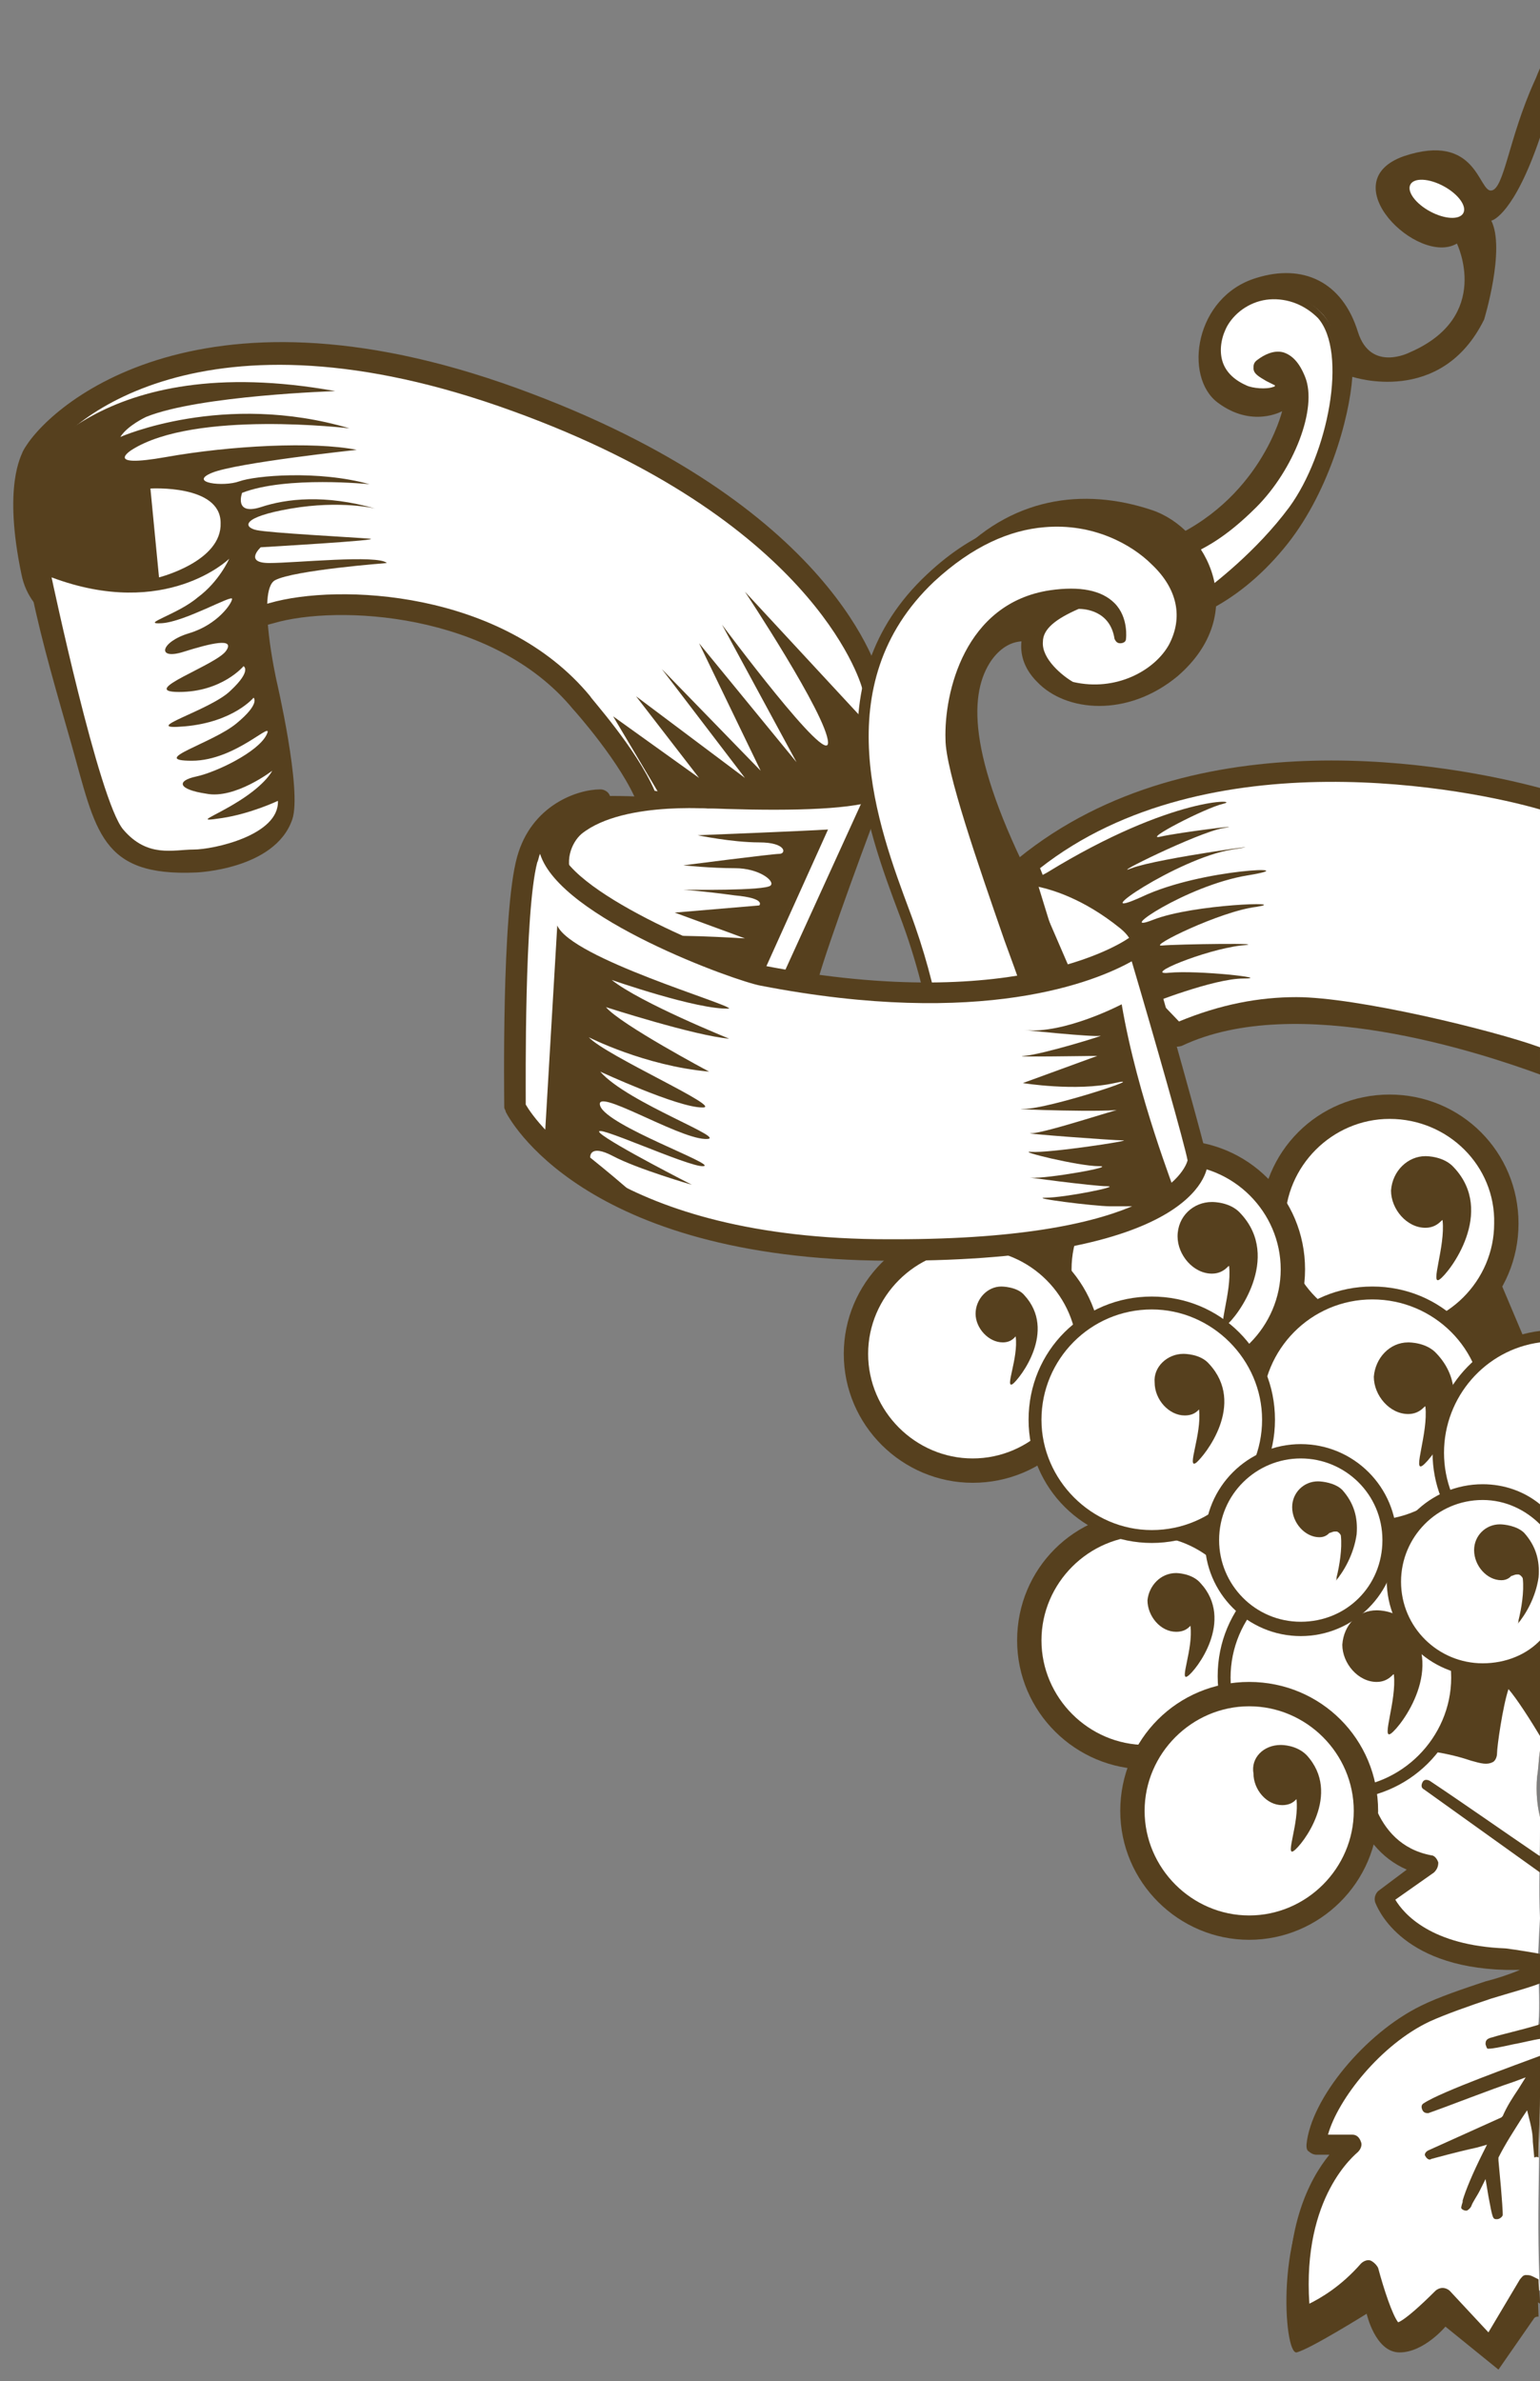
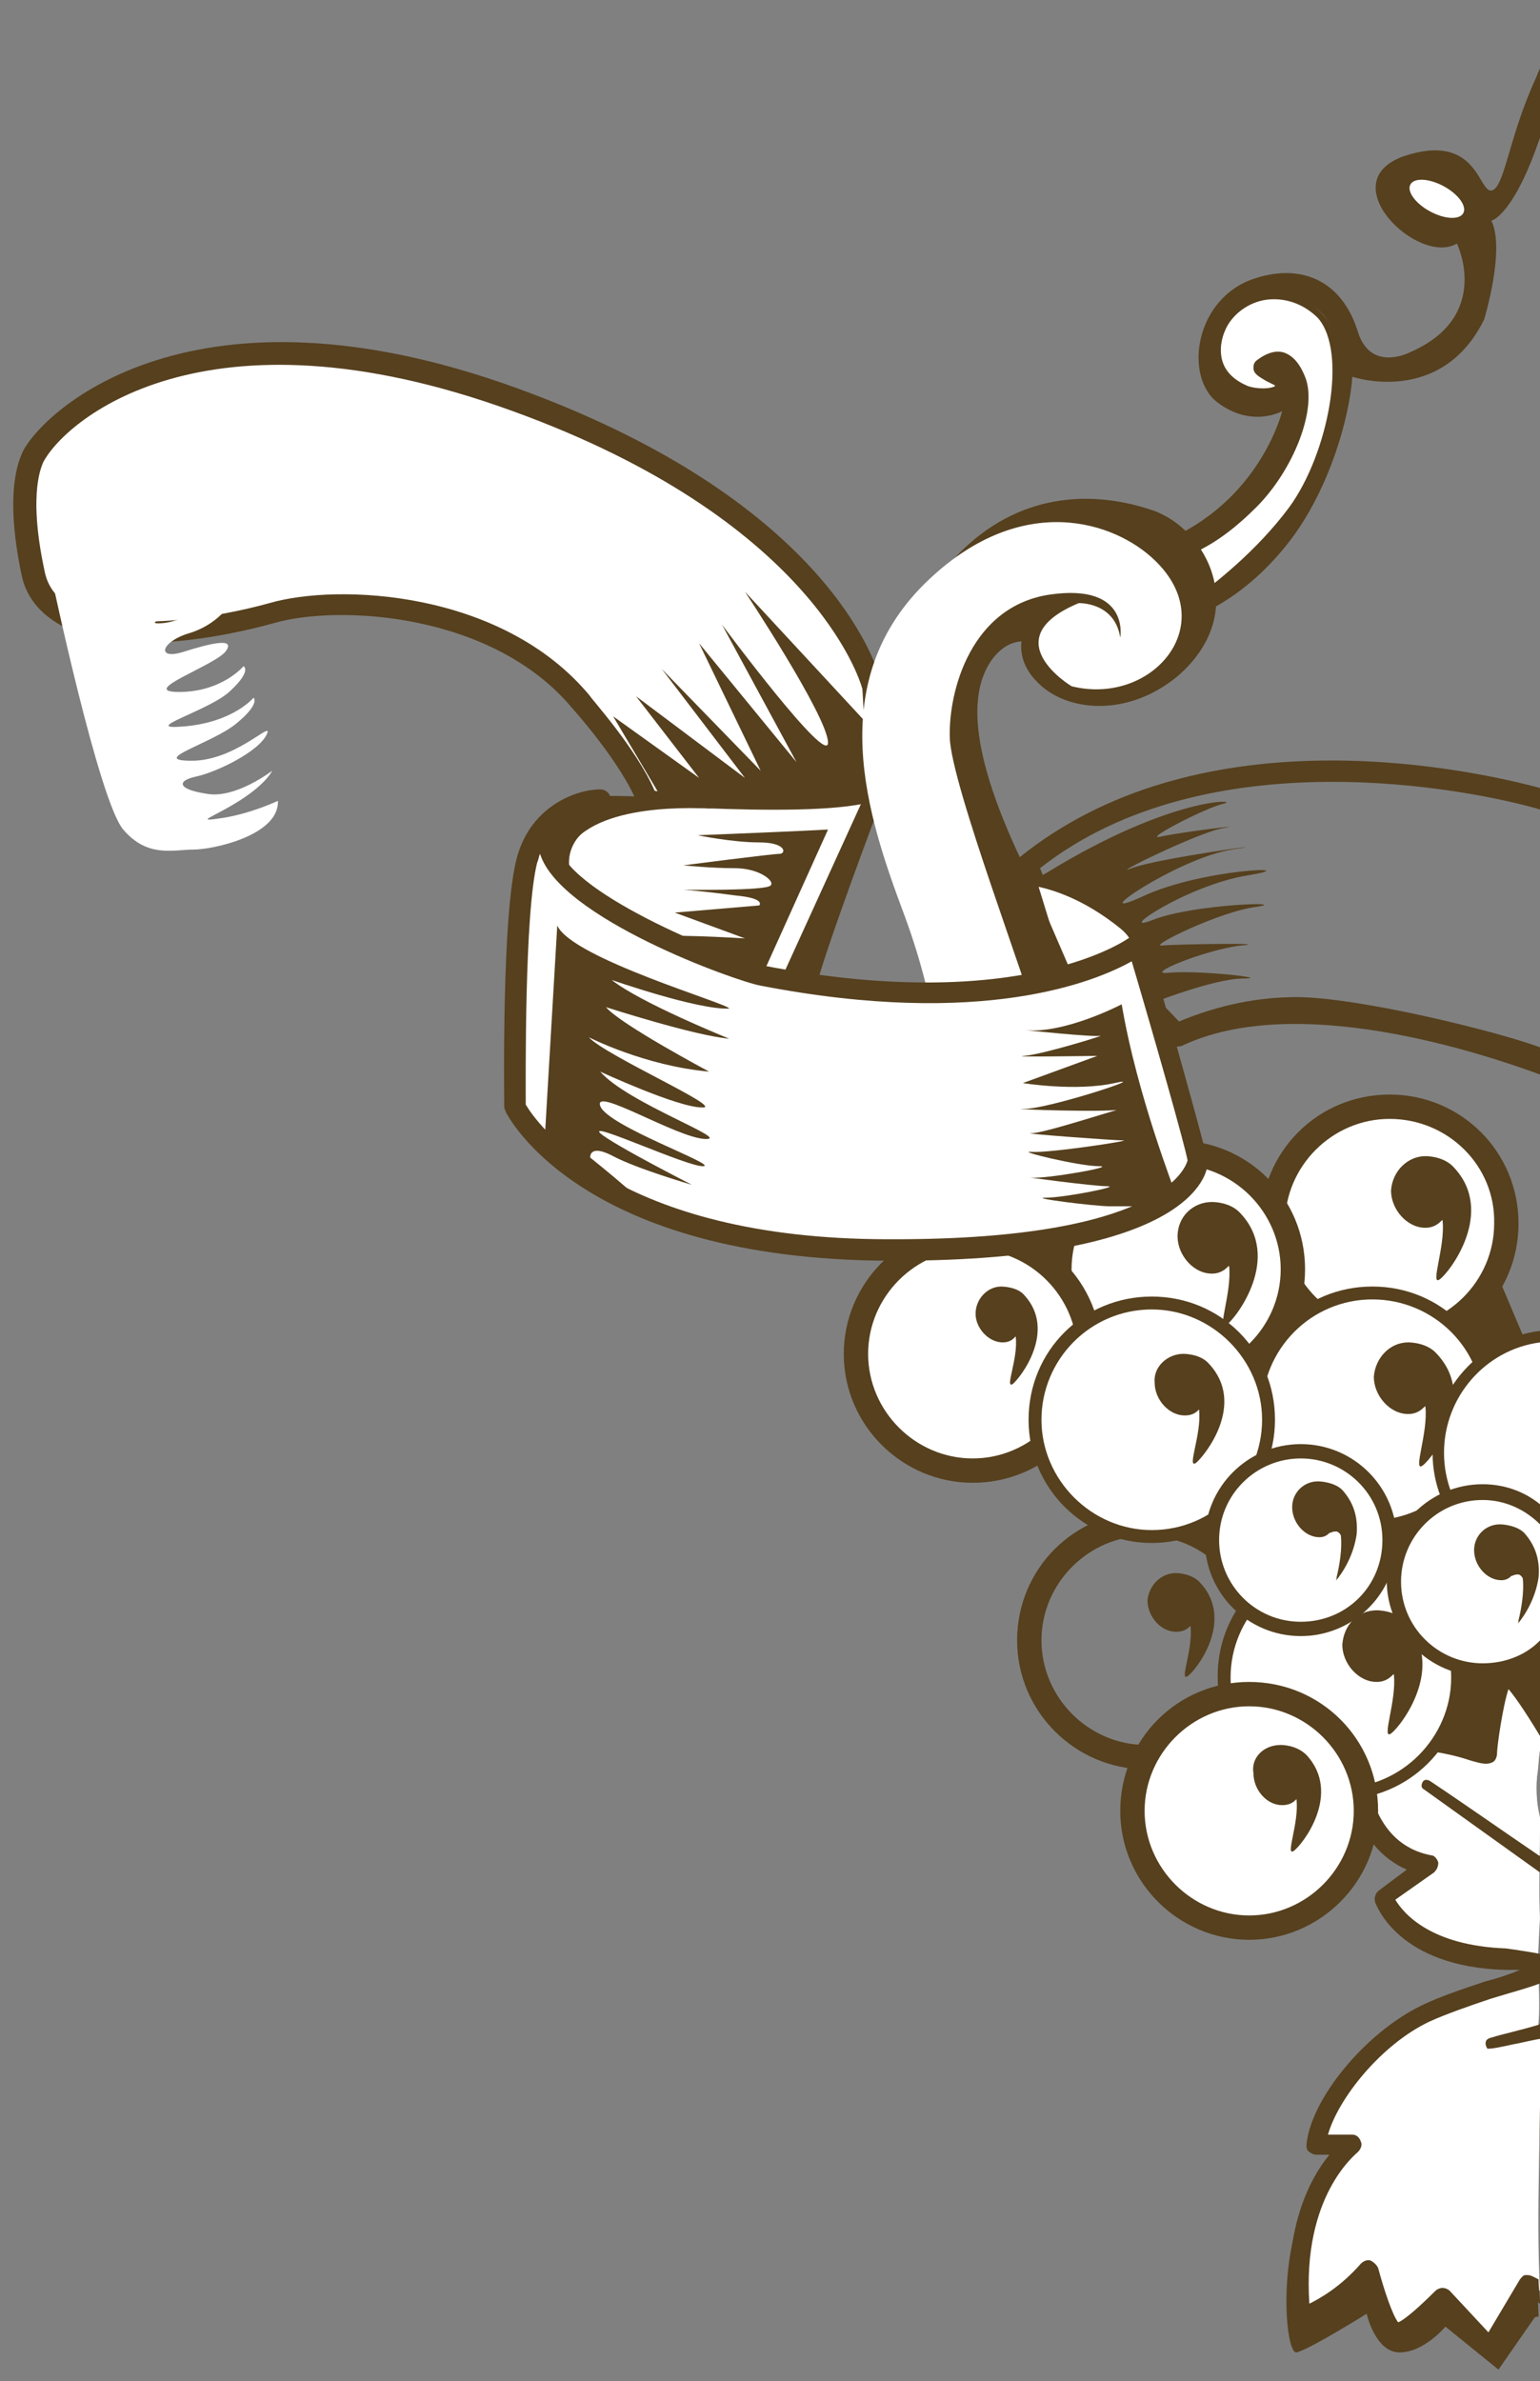
<svg xmlns="http://www.w3.org/2000/svg" version="1.1" id="Modalità_Isolamento" x="0px" y="0px" viewBox="0 0 107.5 166.2" style="enable-background:new 0 0 107.5 166.2;" xml:space="preserve">
  <rect x="0" y="0" width="107.5" height="166.2" fill="#808080" stroke="none" />
  <style type="text/css">
	.st0{fill:#56401E;}
	.st1{fill:#FFFFFF;}
	.st2{fill:none;stroke:#020203;stroke-width:0.25;stroke-miterlimit:10;}
	.st3{fill:none;}
</style>
  <g id="foglie_sinistra_45_">
    <g id="XMLID_1109_">
      <path class="st0" d="M107.5,9.6V5.8c0-0.4,0-0.8,0.1-1.2c-0.2,0.3-0.3,0.7-0.5,1.1c-1.8,4-2.1,7.5-3,7.6c-0.9,0.1-1-4.1-6.1-2.4    c-5.1,1.8,1,7.7,3.7,6.1c0,0,2.5,5.1-3.3,7.6c0,0-2.7,1.4-3.6-1.4c-1.1-3.6-3.9-4.8-7.1-3.8c-4.3,1.3-5.1,6.9-2.7,8.7    c2.4,1.8,4.5,0.6,4.5,0.6S88,35,81.2,37.8l-6.7,5.9c0,0,8.3,2.8,15.1-5.4c3.1-3.7,4.6-9.1,4.8-12c0,0,6.2,2.1,9.2-4    c0,0,1.5-4.9,0.5-6.9C104.2,15.4,105.7,14.9,107.5,9.6z" />
    </g>
    <g id="XMLID_1104_">
      <path id="XMLID_380_" class="st1" d="M83.4,42.1c0.7-0.4,4.2-2.9,6.9-6.6c2.7-3.7,4.3-11.1,2-13.6c-2-2.1-5.5-1.8-6.9,0.6    c-0.8,1.3-1,3.5,1.5,4.7c0.6,0.3,2.3,0.5,2.5-0.2c0.2-0.6-2.1-1-1.3-1.6c0.9-0.7,1.9-1,2.7,1c0.8,2-0.7,6.1-3.3,8.7    c-2.6,2.6-4.3,3.1-5.3,3.6L83.4,42.1z" />
      <path id="XMLID_1105_" class="st0" d="M83.4,42.5c-0.1,0-0.1,0-0.2,0c-0.1,0-0.2-0.1-0.2-0.2l-1.2-3.5c-0.1-0.2,0-0.4,0.2-0.4    c0.2-0.1,0.4-0.2,0.6-0.3c1-0.5,2.5-1.2,4.6-3.2c2.6-2.6,3.9-6.6,3.2-8.3c-0.3-0.7-0.6-1.2-1-1.3c-0.3-0.1-0.7,0.1-1.2,0.4    c0.1,0.1,0.3,0.2,0.5,0.3c0.5,0.3,1.1,0.6,0.9,1.2c0,0.2-0.2,0.4-0.5,0.6c-0.7,0.3-2,0.1-2.5-0.1c-1.1-0.5-1.8-1.3-2.1-2.3    c-0.3-0.9-0.1-2,0.4-2.9c0.7-1.2,2-2,3.4-2.1c1.5-0.2,3,0.4,4,1.5c2.7,2.9,0.7,10.5-1.9,14.1c-2.7,3.8-6.3,6.3-7,6.7    C83.5,42.5,83.4,42.5,83.4,42.5z M82.6,38.8l1,2.8c1.1-0.8,4.1-3.1,6.4-6.2c2.7-3.7,4.1-10.8,2-13.2c-0.9-0.9-2.1-1.4-3.4-1.3    c-1.2,0.1-2.3,0.8-2.9,1.8c-0.4,0.7-0.6,1.6-0.4,2.4c0.2,0.8,0.8,1.4,1.7,1.8c0.4,0.2,1.4,0.3,1.9,0.1c0.1,0,0.1-0.1,0.1-0.1    c0,0-0.4-0.2-0.6-0.3c-0.5-0.3-0.9-0.5-0.9-0.9c0-0.2,0-0.4,0.3-0.6c0.4-0.3,1.1-0.7,1.8-0.5c0.6,0.2,1.1,0.7,1.5,1.7    c0.9,2.2-0.8,6.5-3.4,9.1c-2.2,2.2-3.7,2.9-4.8,3.4C82.8,38.7,82.7,38.8,82.6,38.8z" />
    </g>
    <g id="XMLID_1102_">
      <path id="XMLID_377_" class="st0" d="M71.7,43.5c0,0-1.3,2.1,0.7,4.1c2,2.1,6.3,2.5,9.8-0.4c5.1-4.4,2.1-10.3-1.8-11.6    c-4.8-1.6-9.9-0.9-13.9,3.5S71.7,43.5,71.7,43.5z" />
    </g>
    <g id="XMLID_1100_">
      <path class="st0" d="M107.6,127.2c-0.3-1-0.4-2.1-0.3-3.2c0.1-0.6,0.1-1.2,0.2-1.8c0-1.9,0.1-3.7,0.1-5.6c0-0.5-0.1-1-0.1-1.5    c0-6.4,0-12.9-0.1-19.3l-3-7.1l-14.8,2.3l6.5,27.4l-1.7,3.6c0,0,2.9,3.7,5.1,8.5c1.9,4,5,5.6,7.3,6.2c0.1-0.9,0.3-1.7,0.6-2.6    c-0.1-2,0-4.1,0-6.2C107.6,127.6,107.6,127.4,107.6,127.2z" />
      <path class="st0" d="M107.6,142.7c0-0.3,0-0.6,0-0.9c-0.1-0.2-0.1-0.4-0.2-0.6c-0.2-0.5-0.3-1.1-0.4-1.6    c-4.5,3.7-12.2,10.1-14.6,12.4c-3.4,3.3-2.8,12.3-1.9,12.2c0.9-0.2,4.9-2.7,4.9-2.7s0.6,2.7,2.3,2.7c1.7,0,3.2-1.8,3.2-1.8l3.7,3    l2.5-3.6c0.1-0.1,0.2-0.1,0.3-0.1C107.1,155.3,107.6,148.8,107.6,142.7z" />
    </g>
    <g id="XMLID_1086_">
      <circle id="XMLID_370_" class="st1" cx="97" cy="85.4" r="8.1" />
      <path id="XMLID_1087_" class="st0" d="M97,94.4c-4.9,0-9-4-9-9s4-9,9-9s9,4,9,9S102,94.4,97,94.4z M97,78.1c-4,0-7.3,3.3-7.3,7.3    c0,4,3.3,7.3,7.3,7.3s7.3-3.3,7.3-7.3C104.4,81.4,101.1,78.1,97,78.1z" />
    </g>
    <g id="XMLID_1084_">
      <path id="XMLID_367_" class="st0" d="M99.5,80.7c0.1,0,1.3,0,2,0.8c2.9,3.1-0.3,7.3-1,7.8c-0.7,0.5,0.4-2.3,0.2-4.1    c0-0.2-0.3,0.5-1.2,0.5c-1.3,0-2.4-1.3-2.4-2.6C97.2,81.7,98.3,80.7,99.5,80.7z" />
    </g>
    <g id="XMLID_1079_">
      <circle id="XMLID_366_" class="st1" cx="95.8" cy="98.4" r="8.1" />
      <path id="XMLID_1080_" class="st0" d="M95.8,107c-4.7,0-8.6-3.8-8.6-8.6s3.8-8.6,8.6-8.6s8.6,3.8,8.6,8.6S100.5,107,95.8,107z     M95.8,90.7c-4.3,0-7.7,3.5-7.7,7.7c0,4.3,3.5,7.7,7.7,7.7s7.7-3.5,7.7-7.7C103.6,94.2,100.1,90.7,95.8,90.7z" />
    </g>
    <g id="XMLID_1077_">
      <path id="XMLID_363_" class="st0" d="M98.3,93.7c0.1,0,1.3,0,2,0.8c2.9,3.1-0.3,7.3-1,7.8c-0.7,0.5,0.4-2.3,0.2-4.1    c0-0.2-0.3,0.5-1.2,0.5c-1.3,0-2.4-1.3-2.4-2.6C96,94.8,97,93.7,98.3,93.7z" />
    </g>
    <g id="XMLID_1072_">
-       <path class="st1" d="M107.5,55.7c-5.6-1.5-23.5-5.3-35.9,4.7l0.7,1.6l9.8,10.3c8.1-3.9,20.8,0.1,25.4,1.8V55.7z" />
      <path class="st0" d="M107.5,73.1c-3.3-1.2-12.8-3.5-17-3.5c-2.6,0-5.3,0.5-8.2,1.7L73,61.6l-0.4-1c11.7-9.2,30.1-5.5,34.9-4.1V55    c0,0,0,0,0,0c-6-1.6-24.1-5.1-36.4,4.9c-0.3,0.2-0.3,0.5-0.2,0.8l0.7,1.6c0,0.1,0.1,0.2,0.1,0.2l9.8,10.3c0.2,0.3,0.7,0.3,1,0.2    c8-3.8,20.9,0.5,25,2V73.1z" />
    </g>
    <g id="XMLID_1070_">
      <path id="XMLID_359_" class="st0" d="M80.2,70.1c0,0,4.5-1.8,6.6-1.8c2.1,0-3.2-0.6-5.2-0.4c-1.9,0.2,2.5-1.6,5-1.9    c2.5-0.2-4.5-0.1-5.5,0s4.1-2.4,6.6-2.7c2.5-0.4-4.4-0.2-7.2,0.9c-2.8,1.1,2.3-2.4,6.6-3.1c4.3-0.7-3.2-0.5-7.4,1.5    c-4.2,1.9,2.5-2.7,6.3-3.3c3.8-0.6-5.2,0.6-7,1.3s4.6-2.5,6.4-2.8c1.8-0.3-3.1,0.3-4.4,0.6c-1.3,0.3,3.1-2,4.4-2.3    c1.3-0.3-3.5-0.6-12.3,4.8L72,61.5l0.5,1.1L80.2,70.1z" />
    </g>
    <g id="XMLID_1068_">
      <path id="XMLID_358_" class="st2" d="M81.2,72.3" />
    </g>
    <g id="XMLID_1059_">
      <g id="XMLID_1063_">
        <path class="st1" d="M107.6,127.2c-0.3-1-0.4-2.1-0.3-3.2c0.1-0.6,0.1-1.2,0.2-1.8c0-0.6,0-1.2,0-1.8c-1-1.5-2.2-3.3-2.5-3.5     c-0.6-0.3-1.4,5-1.4,5.6s-2.9-1.6-9.2-0.7c0,0-0.4,7.4,5.1,8.5l-3.1,2.2c0,0,1.4,4,8.5,4.3c0.9,0,1.9,0.5,2.4,0.6     c0.1-1,0.1-2,0.2-3.5c-0.1-2,0-4.1,0-6.2C107.6,127.6,107.6,127.4,107.6,127.2z" />
        <path class="st1" d="M107.5,142.9c0-0.3,0-0.5,0-0.8c-0.1-0.2-0.1-0.7-0.1-0.9c0.1-1.2,0-2.7,0-3.8c-1.6,0.7-5.9,2.2-8,3.2     c-3.8,1.8-7.4,6.3-7.6,9.2h2.5c0,0-4.5,3.4-3.6,12.1c0,0,2.3-0.7,4.7-3.4c0,0,1.1,3.8,1.8,4.3s3.4-2.5,3.4-2.5l3.4,3.6l2.7-4.5     l0.8,0.5C107.2,154.2,107.6,148.5,107.5,142.9z" />
        <path class="st0" d="M107,158.9c-0.2-0.1-0.3-0.1-0.5-0.1c-0.2,0-0.3,0.2-0.4,0.3l-2.2,3.7l-2.7-2.9c-0.1-0.1-0.3-0.2-0.5-0.2     c0,0,0,0,0,0c-0.2,0-0.4,0.1-0.5,0.2c-1,1-2.1,2-2.6,2.2c-0.4-0.5-1-2.3-1.4-3.8c-0.1-0.2-0.3-0.4-0.5-0.5     c-0.2-0.1-0.5,0-0.7,0.2c-1.4,1.6-2.8,2.4-3.6,2.8c-0.5-7.5,3.2-10.4,3.4-10.6c0.2-0.2,0.3-0.5,0.2-0.7c-0.1-0.3-0.3-0.5-0.6-0.5     h-1.7c0.7-2.5,3.7-6.3,7.1-7.9c1.1-0.5,2.8-1.1,4.3-1.6c1.3-0.4,2.8-0.8,3.5-1.1c0-0.8-0.1-1.2,0-2c-0.5-0.1-1.7-0.3-2.5-0.4     c-5.2-0.2-7.1-2.4-7.7-3.4l2.7-1.9c0.2-0.2,0.3-0.4,0.3-0.7c-0.1-0.3-0.3-0.5-0.5-0.5c-4.2-0.8-4.6-5.6-4.6-7.3     c3.7-0.4,6.2,0.3,7.4,0.7c0.7,0.2,1.1,0.3,1.5,0.1c0.2-0.1,0.3-0.4,0.3-0.6c0-0.5,0.4-3.3,0.8-4.5c0.6,0.7,1.5,2.1,2.4,3.6     c0-0.8,0-1.6,0-2.4c-1-1.5-1.8-2.7-2.2-2.9c-0.2-0.1-0.6-0.1-0.8,0c-0.9,0.5-1.3,4-1.5,5.5c-0.1,0-0.1,0-0.2,0     c-1.3-0.4-4.1-1.3-8.5-0.6c-0.3,0-0.6,0.3-0.6,0.6c-0.2,2.5,0.6,7.2,4.3,8.8l-2,1.5c-0.2,0.2-0.3,0.5-0.2,0.8     c0.1,0.2,1.6,4.5,9.1,4.7c0.4,0,0.7,0,1,0c-0.7,0.3-1.6,0.6-2.4,0.8c-1.5,0.5-3.3,1.1-4.5,1.7c-3.9,1.9-7.7,6.5-8,9.7     c0,0.2,0,0.4,0.2,0.5c0.1,0.1,0.3,0.2,0.5,0.2h0.9c-1.4,1.7-3.3,5.3-2.7,11.5c0,0.2,0.1,0.4,0.3,0.5c0.2,0.1,0.4,0.1,0.6,0.1     c0.1,0,2-0.6,4.2-2.7c0.5,1.4,1.1,3.1,1.7,3.5c0.3,0.2,1.1,0.7,3.7-2l2.9,3.1c0.1,0.2,0.3,0.2,0.6,0.2c0.2,0,0.4-0.1,0.5-0.3     l2.3-3.9l0.6,0.4c0-0.6-0.1-1.1-0.1-1.7L107,158.9z" />
      </g>
      <g id="XMLID_1060_">
        <path class="st0" d="M107.5,141.9c0-0.1,0-0.4,0-0.6c-1.3,0.4-2.7,0.7-3.3,0.9c-0.5,0.1-0.5,0.3-0.5,0.5c0.1,0.3,0.1,0.3,0.2,0.3     c0.3,0,0.8-0.1,1.7-0.3c0.6-0.1,1.3-0.3,2-0.4C107.6,142.1,107.5,142.1,107.5,141.9z" />
        <path class="st0" d="M107.6,129.6l-0.2-0.1c-2.5-1.7-5.2-3.6-7.6-5.2c-0.2-0.1-0.4-0.1-0.5,0.1c-0.1,0.2-0.1,0.4,0.1,0.5l8.1,5.8     C107.6,130.3,107.6,129.9,107.6,129.6z" />
-         <path class="st0" d="M107.4,150.6c0-1.4,0.1-2.8,0.1-4.2l0-0.3l0-0.1c0-0.8,0-1.7,0-2.5l0,0c-1.6,0.6-6.9,2.5-8.1,3.3     c-0.2,0.1-0.2,0.3-0.1,0.5c0.1,0.2,0.3,0.2,0.4,0.2c1.7-0.6,4.2-1.6,6-2.2l0.8-0.3l-0.5,0.8c-0.4,0.6-0.8,1.2-1.1,1.9l-0.1,0.1     l-5.1,2.3c-0.2,0.1-0.3,0.3-0.2,0.4c0.1,0.2,0.3,0.3,0.4,0.2c0,0,1.8-0.5,3.2-0.8l0.7-0.2l-0.3,0.6c-0.7,1.4-1.2,2.6-1.4,3.3     l0,0.1c-0.1,0.3-0.1,0.4-0.1,0.4c0,0.1,0.2,0.2,0.3,0.2l0.1,0c0,0,0.2-0.1,0.3-0.3c0.1-0.3,0.4-0.7,0.6-1.1l0.4-0.8l0.2,1.2     c0.3,1.6,0.3,1.6,0.6,1.6c0.2,0,0.4-0.2,0.4-0.3c0-0.1,0-0.7-0.3-3.8l0-0.1l0-0.1c0.5-1,1.1-1.9,1.6-2.7l0.4-0.6l0.2,0.8     c0.1,0.4,0.2,0.9,0.2,1.4l0.1,1.1C107.3,150.5,107.4,150.6,107.4,150.6z" />
      </g>
    </g>
    <g id="XMLID_1054_">
-       <circle id="XMLID_353_" class="st1" cx="80" cy="114.6" r="8.1" />
      <path id="XMLID_1055_" class="st0" d="M80,123.5c-4.9,0-9-4-9-9s4-9,9-9s9,4,9,9S84.9,123.5,80,123.5z M80,107.2    c-4,0-7.3,3.3-7.3,7.3c0,4,3.3,7.3,7.3,7.3s7.3-3.3,7.3-7.3C87.3,110.5,84,107.2,80,107.2z" />
    </g>
    <g id="XMLID_1052_">
      <path id="XMLID_350_" class="st0" d="M82.1,109.8c0,0,1.1,0,1.7,0.7c2.4,2.6-0.3,6.1-0.9,6.5c-0.6,0.4,0.4-1.9,0.2-3.5    c0-0.1-0.2,0.4-1,0.4c-1.1,0-2-1.1-2-2.2C80.2,110.7,81,109.8,82.1,109.8z" />
    </g>
    <g id="XMLID_1047_">
      <circle id="XMLID_349_" class="st1" cx="82.1" cy="88.6" r="8.1" />
      <path id="XMLID_1048_" class="st0" d="M82.1,97.6c-4.9,0-9-4-9-9s4-9,9-9s9,4,9,9S87,97.6,82.1,97.6z M82.1,81.3    c-4,0-7.3,3.3-7.3,7.3s3.3,7.3,7.3,7.3s7.3-3.3,7.3-7.3S86.1,81.3,82.1,81.3z" />
    </g>
    <g id="XMLID_1045_">
      <path id="XMLID_346_" class="st0" d="M84.6,83.9c0.1,0,1.3,0,2,0.8c2.9,3.1-0.3,7.3-1,7.8c-0.7,0.5,0.4-2.3,0.2-4.1    c0-0.2-0.3,0.5-1.2,0.5c-1.3,0-2.4-1.3-2.4-2.6C82.2,84.9,83.3,83.9,84.6,83.9z" />
    </g>
    <g id="XMLID_1040_">
      <circle id="XMLID_345_" class="st1" cx="93.6" cy="117.1" r="8.1" />
      <path id="XMLID_1041_" class="st0" d="M93.6,125.6c-4.7,0-8.6-3.8-8.6-8.6s3.8-8.6,8.6-8.6s8.6,3.8,8.6,8.6S98.3,125.6,93.6,125.6    z M93.6,109.4c-4.3,0-7.7,3.5-7.7,7.7s3.5,7.7,7.7,7.7s7.7-3.5,7.7-7.7S97.9,109.4,93.6,109.4z" />
    </g>
    <g id="XMLID_1038_">
      <path id="XMLID_342_" class="st0" d="M96.1,112.4c0.1,0,1.3,0,2,0.8c2.9,3.1-0.3,7.3-1,7.8c-0.7,0.5,0.4-2.3,0.2-4.1    c0-0.2-0.3,0.5-1.2,0.5c-1.3,0-2.4-1.3-2.4-2.6C93.8,113.4,94.8,112.4,96.1,112.4z" />
    </g>
    <g id="XMLID_1033_">
      <circle id="XMLID_341_" class="st1" cx="87.2" cy="126.5" r="8.1" />
      <path id="XMLID_1034_" class="st0" d="M87.2,135.4c-4.9,0-9-4-9-9s4-9,9-9s9,4,9,9S92.1,135.4,87.2,135.4z M87.2,119.1    c-4,0-7.3,3.3-7.3,7.3s3.3,7.3,7.3,7.3c4,0,7.3-3.3,7.3-7.3S91.2,119.1,87.2,119.1z" />
    </g>
    <g id="XMLID_1031_">
      <path id="XMLID_338_" class="st0" d="M89.4,121.8c0.1,0,1.1,0,1.8,0.7c2.5,2.7-0.3,6.3-0.9,6.7c-0.6,0.4,0.4-2,0.2-3.6    c0-0.1-0.2,0.4-1,0.4c-1.1,0-2-1.1-2-2.2C87.3,122.7,88.2,121.8,89.4,121.8z" />
    </g>
    <g id="XMLID_1026_">
      <circle id="XMLID_337_" class="st1" cx="67.9" cy="94.5" r="8.1" />
      <path id="XMLID_1027_" class="st0" d="M67.9,103.5c-4.9,0-9-4-9-9c0-4.9,4-9,9-9s9,4,9,9C76.9,99.5,72.9,103.5,67.9,103.5z     M67.9,87.2c-4,0-7.3,3.3-7.3,7.3c0,4,3.3,7.3,7.3,7.3s7.3-3.3,7.3-7.3C75.2,90.5,71.9,87.2,67.9,87.2z" />
    </g>
    <g id="XMLID_1024_">
      <path id="XMLID_334_" class="st0" d="M69.9,89.8c0,0,1.1,0,1.6,0.6c2.3,2.5-0.3,5.8-0.8,6.2c-0.6,0.4,0.4-1.8,0.2-3.3    c0-0.1-0.2,0.4-0.9,0.4c-1,0-1.9-1-1.9-2C68.1,90.7,68.9,89.8,69.9,89.8z" />
    </g>
    <g id="XMLID_1019_">
      <circle id="XMLID_333_" class="st1" cx="80.4" cy="99.2" r="8.1" />
      <path id="XMLID_1020_" class="st0" d="M80.4,107.7c-4.7,0-8.6-3.8-8.6-8.6s3.8-8.6,8.6-8.6s8.6,3.8,8.6,8.6S85.1,107.7,80.4,107.7    z M80.4,91.4c-4.3,0-7.7,3.5-7.7,7.7s3.5,7.7,7.7,7.7c4.3,0,7.7-3.5,7.7-7.7S84.6,91.4,80.4,91.4z" />
    </g>
    <g id="XMLID_1017_">
      <path id="XMLID_330_" class="st0" d="M82.6,94.5c0.1,0,1.2,0,1.8,0.7c2.6,2.8-0.3,6.4-0.9,6.9c-0.7,0.5,0.4-2,0.2-3.7    c0-0.1-0.2,0.4-1,0.4c-1.1,0-2.1-1.1-2.1-2.3C80.5,95.4,81.5,94.5,82.6,94.5z" />
    </g>
    <g id="XMLID_1012_">
      <path id="XMLID_329_" class="st1" d="M60.8,47.9c0,0-2.7-12-24.9-20S3.8,29.1,2.3,32c0,0-1.3,1.9,0,8s12.6,4,16.6,2.8    s15.5-1.1,21.6,6.2c0,0,3.5,3.8,4.6,6.8l14.6,2.1l1.5-2.5L60.8,47.9z" />
      <path id="XMLID_1013_" class="st0" d="M59.8,58.7c0,0-0.1,0-0.1,0l-14.6-2.1c-0.3,0-0.5-0.2-0.6-0.5c-1.1-2.8-4.4-6.5-4.5-6.6    c-5.6-6.8-16.5-7.3-20.9-6c-1.1,0.3-10.4,2.9-15.1,0c-1.3-0.8-2.2-1.9-2.5-3.4c-1.3-6.2,0-8.3,0.1-8.6c1.5-2.9,11.9-12.6,34.5-4.4    c22.3,8.1,25.3,20,25.4,20.5c0,0,0,0.1,0,0.1l0.5,7.4c0,0.2,0,0.3-0.1,0.4l-1.5,2.5C60.3,58.5,60,58.7,59.8,58.7z M45.7,55.2    l13.7,1.9l1.2-1.9l-0.4-7.1c-0.2-0.8-3.7-11.9-24.4-19.4C14.1,20.8,4.4,29.5,3,32.3c0,0.1-1.1,1.9,0.1,7.5    c0.2,1.1,0.8,1.9,1.8,2.5c3.4,2,10.3,0.8,13.9-0.2c4.8-1.4,16.3-0.9,22.4,6.5C41.2,48.7,44.4,52.2,45.7,55.2z" />
    </g>
    <g id="XMLID_1007_">
      <path id="XMLID_326_" class="st1" d="M74.2,68.7L72,61.5c0,0,2.8,0,6.5,3C81.5,67,76.1,69.1,74.2,68.7z" />
      <path id="XMLID_1008_" class="st0" d="M74.8,69.1c-0.3,0-0.5,0-0.7-0.1L74,69l-2.5-7.8l0.5,0c0,0,0,0,0,0c0.2,0,3,0.1,6.7,3.1    c1.3,1.1,1.1,2.1,0.8,2.6C78.9,68.2,76.4,69.1,74.8,69.1z M74.5,68.4c1.2,0.2,3.8-0.7,4.4-1.9c0.1-0.2,0.4-0.8-0.7-1.7    c-2.6-2.1-4.8-2.7-5.7-2.9L74.5,68.4z" />
    </g>
    <g id="XMLID_1000_">
      <path id="XMLID_323_" class="st1" d="M61.3,55.4c0,0-4.7,12.6-4.6,13.4c0.1,0.8-11.3,6.9-11.3,6.9l-9-11.1c0,0-0.6-8.1,5.4-8.7    c1-0.1,3.8,0,7,0.2C53.7,56.2,59.4,56.3,61.3,55.4z" />
      <path id="XMLID_1001_" class="st0" d="M45.4,76.1c-0.1,0-0.2,0-0.3-0.1l-9-11.1c0-0.1-0.1-0.1-0.1-0.2c0-0.1-0.5-8.5,5.8-9.1    c0.9-0.1,2.8,0,5.3,0.1l1.7,0.1c3.3,0.1,10.2,0.4,12.3-0.6c0.1-0.1,0.3,0,0.4,0.1c0.1,0.1,0.1,0.3,0.1,0.4    c-1.8,4.7-4.6,12.5-4.6,13.2c0,0.3,0.1,1-11.5,7.3C45.5,76,45.5,76.1,45.4,76.1z M36.8,64.4l8.7,10.8c5-2.7,10.3-5.9,10.8-6.5    c0.1-1.2,3.1-9.2,4.4-12.7c-2.3,0.6-7,0.6-11.8,0.4l-1.7-0.1c-2.4-0.1-4.4-0.2-5.2-0.1C36.7,56.7,36.8,63.5,36.8,64.4z M56.3,68.8    L56.3,68.8L56.3,68.8z M56.3,68.7C56.3,68.7,56.3,68.8,56.3,68.7C56.3,68.8,56.3,68.7,56.3,68.7z" />
    </g>
    <g id="XMLID_998_">
      <path id="XMLID_318_" class="st0" d="M72.5,45c0,0-1.8-1-3.3,1.1c-1.5,2.2-1.8,6.4,3,15.8l3.5,8.1l-4,2.6l-8-19.6l3.1-11.3    l6.2-3.9l6.7,3.2l-4.1,4.8L72.5,45z" />
    </g>
    <g id="XMLID_996_">
      <path id="XMLID_317_" class="st0" d="M40.6,58.2c-0.7,0.6-1.3,2-0.5,3.3c0.8,1.3-2.1-1.6-1.8-3.1c0.3-1.5,2-2.5,3.6-2.5    s8.5,0.6,8.5,0.6S43.6,55.8,40.6,58.2z" />
    </g>
    <g id="XMLID_994_">
      <polygon id="XMLID_316_" class="st0" points="60.2,55.9 54.5,68.4 56.7,68.4 61.1,55.9   " />
    </g>
    <g id="XMLID_992_">
      <path id="XMLID_315_" class="st0" d="M57.8,57.9l-4.6,10.2c0,0-6.1-2.2-6.9-2.6s5.7,0,5.7,0l-4.9-1.8l5.9-0.5c0,0,0.5-0.5-1.7-0.7    c-2.2-0.3-3.6-0.4-3.6-0.4s5.8,0.1,6.1-0.3c0.3-0.3-0.8-1.2-2.5-1.2c-1.7,0-3.6-0.2-3.6-0.2s6.2-0.8,6.7-0.8s0.5-0.8-1.4-0.8    c-1.9,0-4.3-0.5-4.3-0.5S56.3,58,57.8,57.9z" />
    </g>
    <g id="XMLID_990_">
      <path id="XMLID_314_" class="st0" d="M60.8,50.8l-8.8-9.5c0,0,5.7,8.6,5.8,10.5s-7.4-8.2-7.4-8.2l5.2,9.6l-6.8-8.3l4.3,8.9    l-6.9-7.1l5.8,7.6l-7.6-5.7l4.4,5.7L42.8,50l3.5,5.9c0,0,6.7,0.4,10.3,0.2s4.7-0.7,4.7-0.7L60.8,50.8z" />
    </g>
    <g id="XMLID_988_">
-       <path id="XMLID_313_" class="st0" d="M1.9,33c0,0,4.9-8.7,21.5-5.7c0,0-9.5,0.3-13.2,1.8c0,0-1.3,0.6-1.8,1.4c0,0,7.2-3.2,16-0.6    c0,0-10.8-1.3-15.2,1.5c0,0-2.1,1.3,2.4,0.5c4.5-0.8,10.3-1.1,13.3-0.5c0,0-8.4,0.9-10.1,1.6s0.8,1,1.9,0.6s5.5-0.8,9.1,0.2    c0,0-5.8-0.6-8.9,0.6c0,0-0.6,1.6,1.3,1c1.8-0.6,4.5-0.9,8,0.1c0,0-2.4-0.6-5.9,0s-3.3,1.3-2.4,1.5c0.9,0.2,6.7,0.5,7.9,0.6    c1.1,0.1-7.6,0.6-7.6,0.6s-1.2,1.1,0.6,1.1s7.6-0.6,8.2,0c0,0-6.5,0.5-7.8,1.2s0.1,7,0.1,7s1.8,7.7,1.1,9.7    c-1.2,3.5-6.7,3.7-6.7,3.7C7,61.2,6.7,58,5,52C3.1,45.3,0.6,37.2,1.9,33L1.9,33z" />
-     </g>
+       </g>
    <g id="XMLID_986_">
      <path id="XMLID_312_" class="st1" d="M10.5,34.1l0.6,6.2c0,0,4.4-1.1,4.3-3.8C15.4,33.8,10.5,34.1,10.5,34.1z" />
    </g>
    <g id="XMLID_984_">
      <path id="XMLID_311_" class="st1" d="M3.6,40.3c0,0,3.3,15.6,5,17.6c1.7,2,3.5,1.4,4.9,1.4s6-1,5.9-3.4c0,0-1.9,0.9-3.9,1.2    s-0.7,0,1.2-1.2s2.3-2.1,2.3-2.1s-2.6,2-4.6,1.6c-2-0.3-2.1-0.9-0.7-1.2c1.4-0.3,4.3-1.7,4.9-2.9c0.6-1.2-2.1,1.8-5.2,1.8    s1.4-1.2,3.1-2.6s1.2-1.8,1.2-1.8s-1.4,1.7-4.8,2c-3.4,0.3,1.8-1.1,3.2-2.5c1.5-1.4,0.9-1.7,0.9-1.7s-1.5,1.8-4.5,1.8    s2.7-1.9,3.3-2.9c0.6-0.9-1.1-0.5-3,0.1s-1.6-0.7,0.4-1.3s3-2.1,3-2.4c0-0.3-3.3,1.6-4.9,1.7s1.1-0.6,2.5-1.8    c1.5-1.1,2.2-2.7,2.2-2.7S11.6,43.3,3.6,40.3z" />
    </g>
    <g id="XMLID_982_">
      <path id="XMLID_310_" class="st3" d="M16.7,55.9" />
    </g>
    <g id="XMLID_977_">
      <path id="XMLID_309_" class="st1" d="M65.7,75.5c0,0-0.1-5-2.6-11.7c-2.5-6.7-5.8-16.3,1.8-23.4c6.5-6.1,12.9-4,15.7-1.3    c4.7,4.5-0.2,10.2-5.8,8.8c0,0-5.5-3.3,0.5-5.8c0,0,2.5-0.1,2.9,2.4c0,0,0.7-3.8-4.9-3c-5.5,0.8-7.1,6.7-7,10s5.6,17.6,6,19.7    C72.7,73.4,65.7,75.5,65.7,75.5z" />
-       <path id="XMLID_978_" class="st0" d="M65.8,75.9c-0.1,0-0.2,0-0.2-0.1c-0.1-0.1-0.2-0.2-0.2-0.3c0,0-0.1-5-2.6-11.6    c-2.3-6.1-6.1-16.3,1.9-23.8c7-6.6,13.7-3.7,16.2-1.3c2,1.9,2.5,4.4,1.4,6.5c-1.2,2.1-4.1,3.8-7.6,3c0,0-0.1,0-0.1,0    c-0.1-0.1-2.6-1.6-2.5-3.5c0.1-1.1,1.1-2.1,3-2.9c-0.5,0-1.1,0-1.7,0.1c-5.5,0.8-6.8,6.7-6.7,9.7c0.1,2.1,2.4,8.9,4.1,13.8    c1,2.8,1.7,5,1.9,5.8C73.1,73.5,67.1,75.5,65.8,75.9C65.8,75.9,65.8,75.9,65.8,75.9z M72.9,36.8c-2.4,0.2-5,1.3-7.7,3.8    c-7.6,7.2-3.9,17.1-1.7,23c2.1,5.6,2.5,9.9,2.6,11.4c2.7-0.9,6.1-2.5,5.9-3.7c-0.1-0.7-0.9-3-1.9-5.7C68.3,60.4,66,53.8,66,51.6    c-0.1-3.2,1.3-9.5,7.3-10.4c2.1-0.3,3.6,0,4.5,0.9c1,1,0.8,2.5,0.8,2.5c0,0.2-0.2,0.3-0.4,0.3c-0.2,0-0.3-0.1-0.4-0.3    c-0.3-2-2.1-2.1-2.5-2.1c-1.6,0.7-2.5,1.4-2.5,2.3c-0.1,1.2,1.4,2.4,2.1,2.8c3,0.7,5.7-0.8,6.7-2.6c1-1.9,0.6-3.9-1.2-5.6    C79,38,76.3,36.5,72.9,36.8z" />
    </g>
    <g id="XMLID_970_">
      <path id="XMLID_306_" class="st1" d="M83.6,81.1c0-0.4-4.2-15.1-4.2-15.1s-7.5,5.8-26.2,2.1c-3.4-0.7-22.8-8.6-11.3-12.3    c0,0-4,0.1-5.1,4.2c-1,3.8-0.9,17.3-0.9,17.3s4.9,9.9,26.1,10C83.2,87.4,83.6,81.1,83.6,81.1z" />
      <path id="XMLID_971_" class="st0" d="M62.5,88c-0.2,0-0.3,0-0.5,0c-21.4-0.1-26.5-10-26.7-10.4c0-0.1-0.1-0.2-0.1-0.3    c0-0.6-0.2-13.6,0.9-17.5c1-3.6,4.2-4.7,5.8-4.7c0,0,0,0,0,0c0.4,0,0.7,0.3,0.7,0.6c0.1,0.4-0.1,0.7-0.5,0.8    c-1.4,0.5-3.1,1.3-3.1,2.4c0.2,3.2,11.5,7.9,14.3,8.5c18.1,3.5,25.5-1.9,25.6-2c0.2-0.1,0.4-0.2,0.7-0.1c0.2,0.1,0.4,0.3,0.5,0.5    c4.2,14.8,4.2,15.2,4.2,15.3c0,0,0,0,0,0.1C84.3,81.9,83.2,88,62.5,88z M36.7,77.1c0.7,1.2,6.3,9.4,25.3,9.4c0.2,0,0.3,0,0.5,0    c18.2,0,20.2-4.8,20.4-5.5c-0.2-1.1-2.3-8.5-3.9-13.9c-2.5,1.4-10.4,4.7-25.9,1.7c-1.7-0.3-14-4.7-15.4-9.2    c-0.1,0.2-0.1,0.4-0.2,0.6C36.6,63.7,36.7,75.5,36.7,77.1z M83.6,81.1L83.6,81.1L83.6,81.1z M83.6,81.1L83.6,81.1L83.6,81.1z" />
    </g>
    <g id="XMLID_968_">
      <path id="XMLID_301_" class="st0" d="M78.3,70.1c0,0-4,2.1-6.8,1.8c0,0,4.8,0.5,5.3,0.4s-4,1.3-5.3,1.4c-1.3,0.1,5.1,0,5.1,0    l-5.2,1.9c0,0,3.7,0.6,6.4,0s-4.6,1.8-6.3,1.8s6.4,0.3,6.9,0S73,79.1,72,79.1s5.7,0.5,6.4,0.5c0.7,0-5.2,0.9-6.4,0.8    c-1.2-0.1,3.3,1,4.7,1s-3.7,0.9-4.7,0.8c-0.9-0.1,4.3,0.6,5.3,0.6s-3,0.8-4.3,0.8s3.4,0.6,4.5,0.6s2.6,0,2.6,0l1.9-1    C82.1,83.3,79.4,76.6,78.3,70.1z" />
    </g>
    <g id="XMLID_966_">
      <path id="XMLID_300_" class="st0" d="M38.9,64.6L38,79.9c0,0,3.9,2.9,6.8,4.4c1.9,0.9-3.6-3.5-3.6-3.5s-0.1-1,1.6-0.1    c1.7,0.9,5.5,2,5.5,2s-5.5-2.8-6.4-3.6c-0.9-0.9,6.2,2.4,7.2,2.3s-6.7-2.8-7.2-4.2c-0.5-1.4,5.3,2.2,7.3,2.3    c2,0.1-5.4-2.5-7.3-4.7c0,0,5.4,2.5,7.1,2.5c1.7,0.1-6.7-3.6-7.9-4.9c0,0,3.9,2,8.4,2.4c0,0-6.2-3.3-7.2-4.5c0,0,6.2,2,8.6,2.2    c0,0-6.2-2.5-8.2-4.1c0,0,6,2.1,8.2,2C51,70.1,39.9,66.9,38.9,64.6z" />
    </g>
    <g id="XMLID_964_">
      <ellipse id="XMLID_299_" transform="matrix(0.476 -0.879 0.879 0.476 40.339 95.424)" class="st1" cx="100.3" cy="13.9" rx="1" ry="2.1" />
    </g>
    <g id="XMLID_959_">
      <circle id="XMLID_298_" class="st1" cx="90.8" cy="107.5" r="6" />
      <path id="XMLID_960_" class="st0" d="M90.8,114.2c-3.7,0-6.7-3-6.7-6.7c0-3.7,3-6.7,6.7-6.7s6.7,3,6.7,6.7    C97.5,111.2,94.5,114.2,90.8,114.2z M90.8,101.8c-3.1,0-5.7,2.5-5.7,5.7c0,3.1,2.5,5.7,5.7,5.7s5.7-2.5,5.7-5.7    C96.5,104.3,93.9,101.8,90.8,101.8z" />
    </g>
    <g id="XMLID_956_">
      <path id="XMLID_957_" class="st0" d="M93.2,106.9c0,0,0.1,0,0.1,0c0.1,0,0.3,0.2,0.3,0.3c0.1,0.9-0.1,2.1-0.3,2.9    c0,0.1,0,0.2-0.1,0.3c0.6-0.7,1.3-1.9,1.5-3.3c0.1-1.2-0.2-2.2-1-3.1c-0.5-0.5-1.4-0.6-1.7-0.6c-1,0-1.8,0.8-1.8,1.8    c0,1.1,0.9,2.1,1.9,2.1c0.4,0,0.6-0.2,0.7-0.3C92.9,107,93,106.9,93.2,106.9z" />
    </g>
    <g id="XMLID_11_">
      <path class="st1" d="M107.5,93.4c-4,0.5-7.1,3.9-7.1,8.1c0,4.2,3.1,7.6,7.2,8.1C107.6,104.1,107.5,98.7,107.5,93.4z" />
      <path class="st0" d="M107.6,109.1c-3.8-0.5-6.8-3.7-6.8-7.7c0-3.9,2.9-7.2,6.7-7.7c0-0.3,0-0.6,0-0.8c-4.2,0.5-7.5,4.1-7.5,8.5    c0,4.4,3.3,8,7.6,8.5C107.6,109.6,107.6,109.4,107.6,109.1z" />
    </g>
    <g id="XMLID_4_">
      <path class="st1" d="M107.6,106.1c-1.1-1-2.5-1.6-4-1.6c-3.3,0-6,2.7-6,6s2.7,6,6,6c1.6,0,3-0.6,4.1-1.6    C107.6,111.9,107.6,109,107.6,106.1z" />
      <path class="st0" d="M107.6,115.1c0-0.2,0-0.4,0-0.7c-1,1.1-2.5,1.7-4.1,1.7c-3.1,0-5.7-2.5-5.7-5.7c0-3.1,2.5-5.7,5.7-5.7    c1.6,0,3,0.7,4,1.7c0-0.5,0-0.9,0-1.4c-1.1-0.9-2.5-1.4-4-1.4c-3.7,0-6.7,3-6.7,6.7c0,3.7,3,6.7,6.7,6.7c1.5,0,3-0.5,4.1-1.4    C107.6,115.6,107.6,115.3,107.6,115.1z" />
    </g>
    <g id="XMLID_1_">
      <path id="XMLID_2_" class="st0" d="M105.9,109.9c0,0,0.1,0,0.1,0c0.1,0,0.3,0.2,0.3,0.3c0.1,0.9-0.1,2.1-0.3,2.9    c0,0.1,0,0.2-0.1,0.3c0.6-0.7,1.3-1.9,1.5-3.3c0.1-1.2-0.2-2.2-1-3.1c-0.5-0.5-1.4-0.6-1.7-0.6c-1,0-1.8,0.8-1.8,1.8    c0,1.1,0.9,2.1,1.9,2.1c0.4,0,0.6-0.2,0.7-0.3C105.6,110,105.7,109.9,105.9,109.9z" />
    </g>
  </g>
</svg>